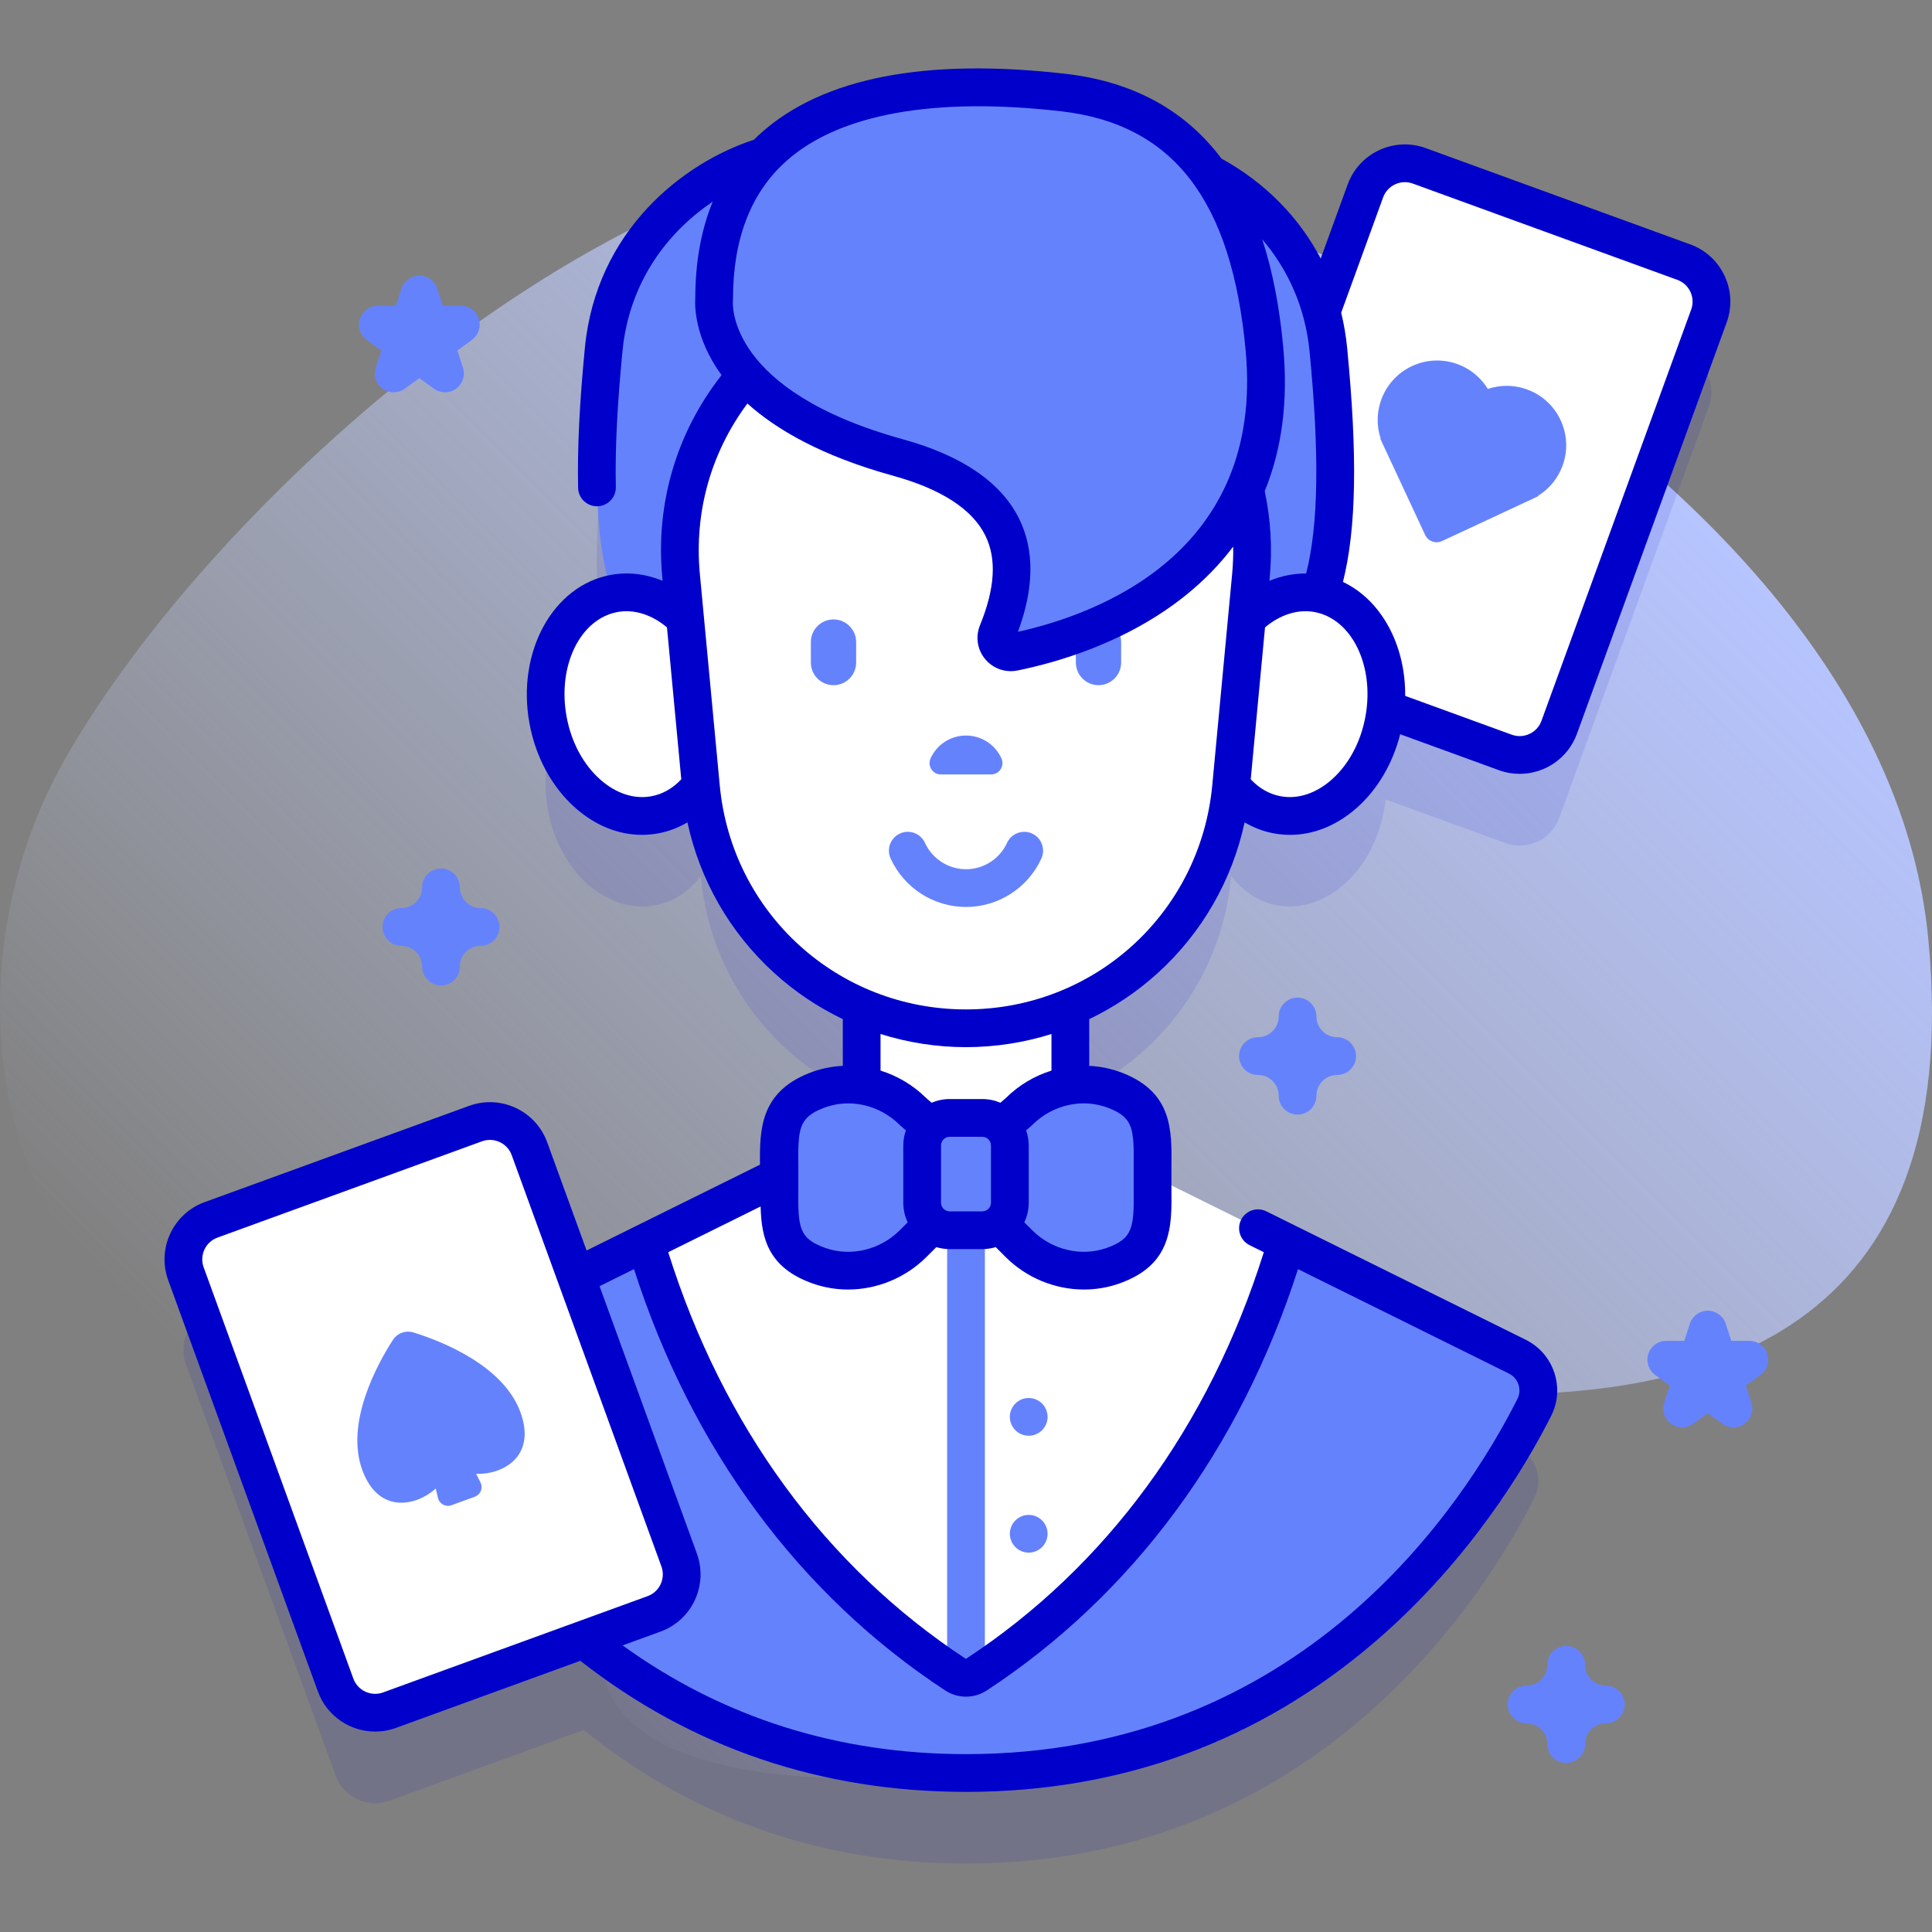
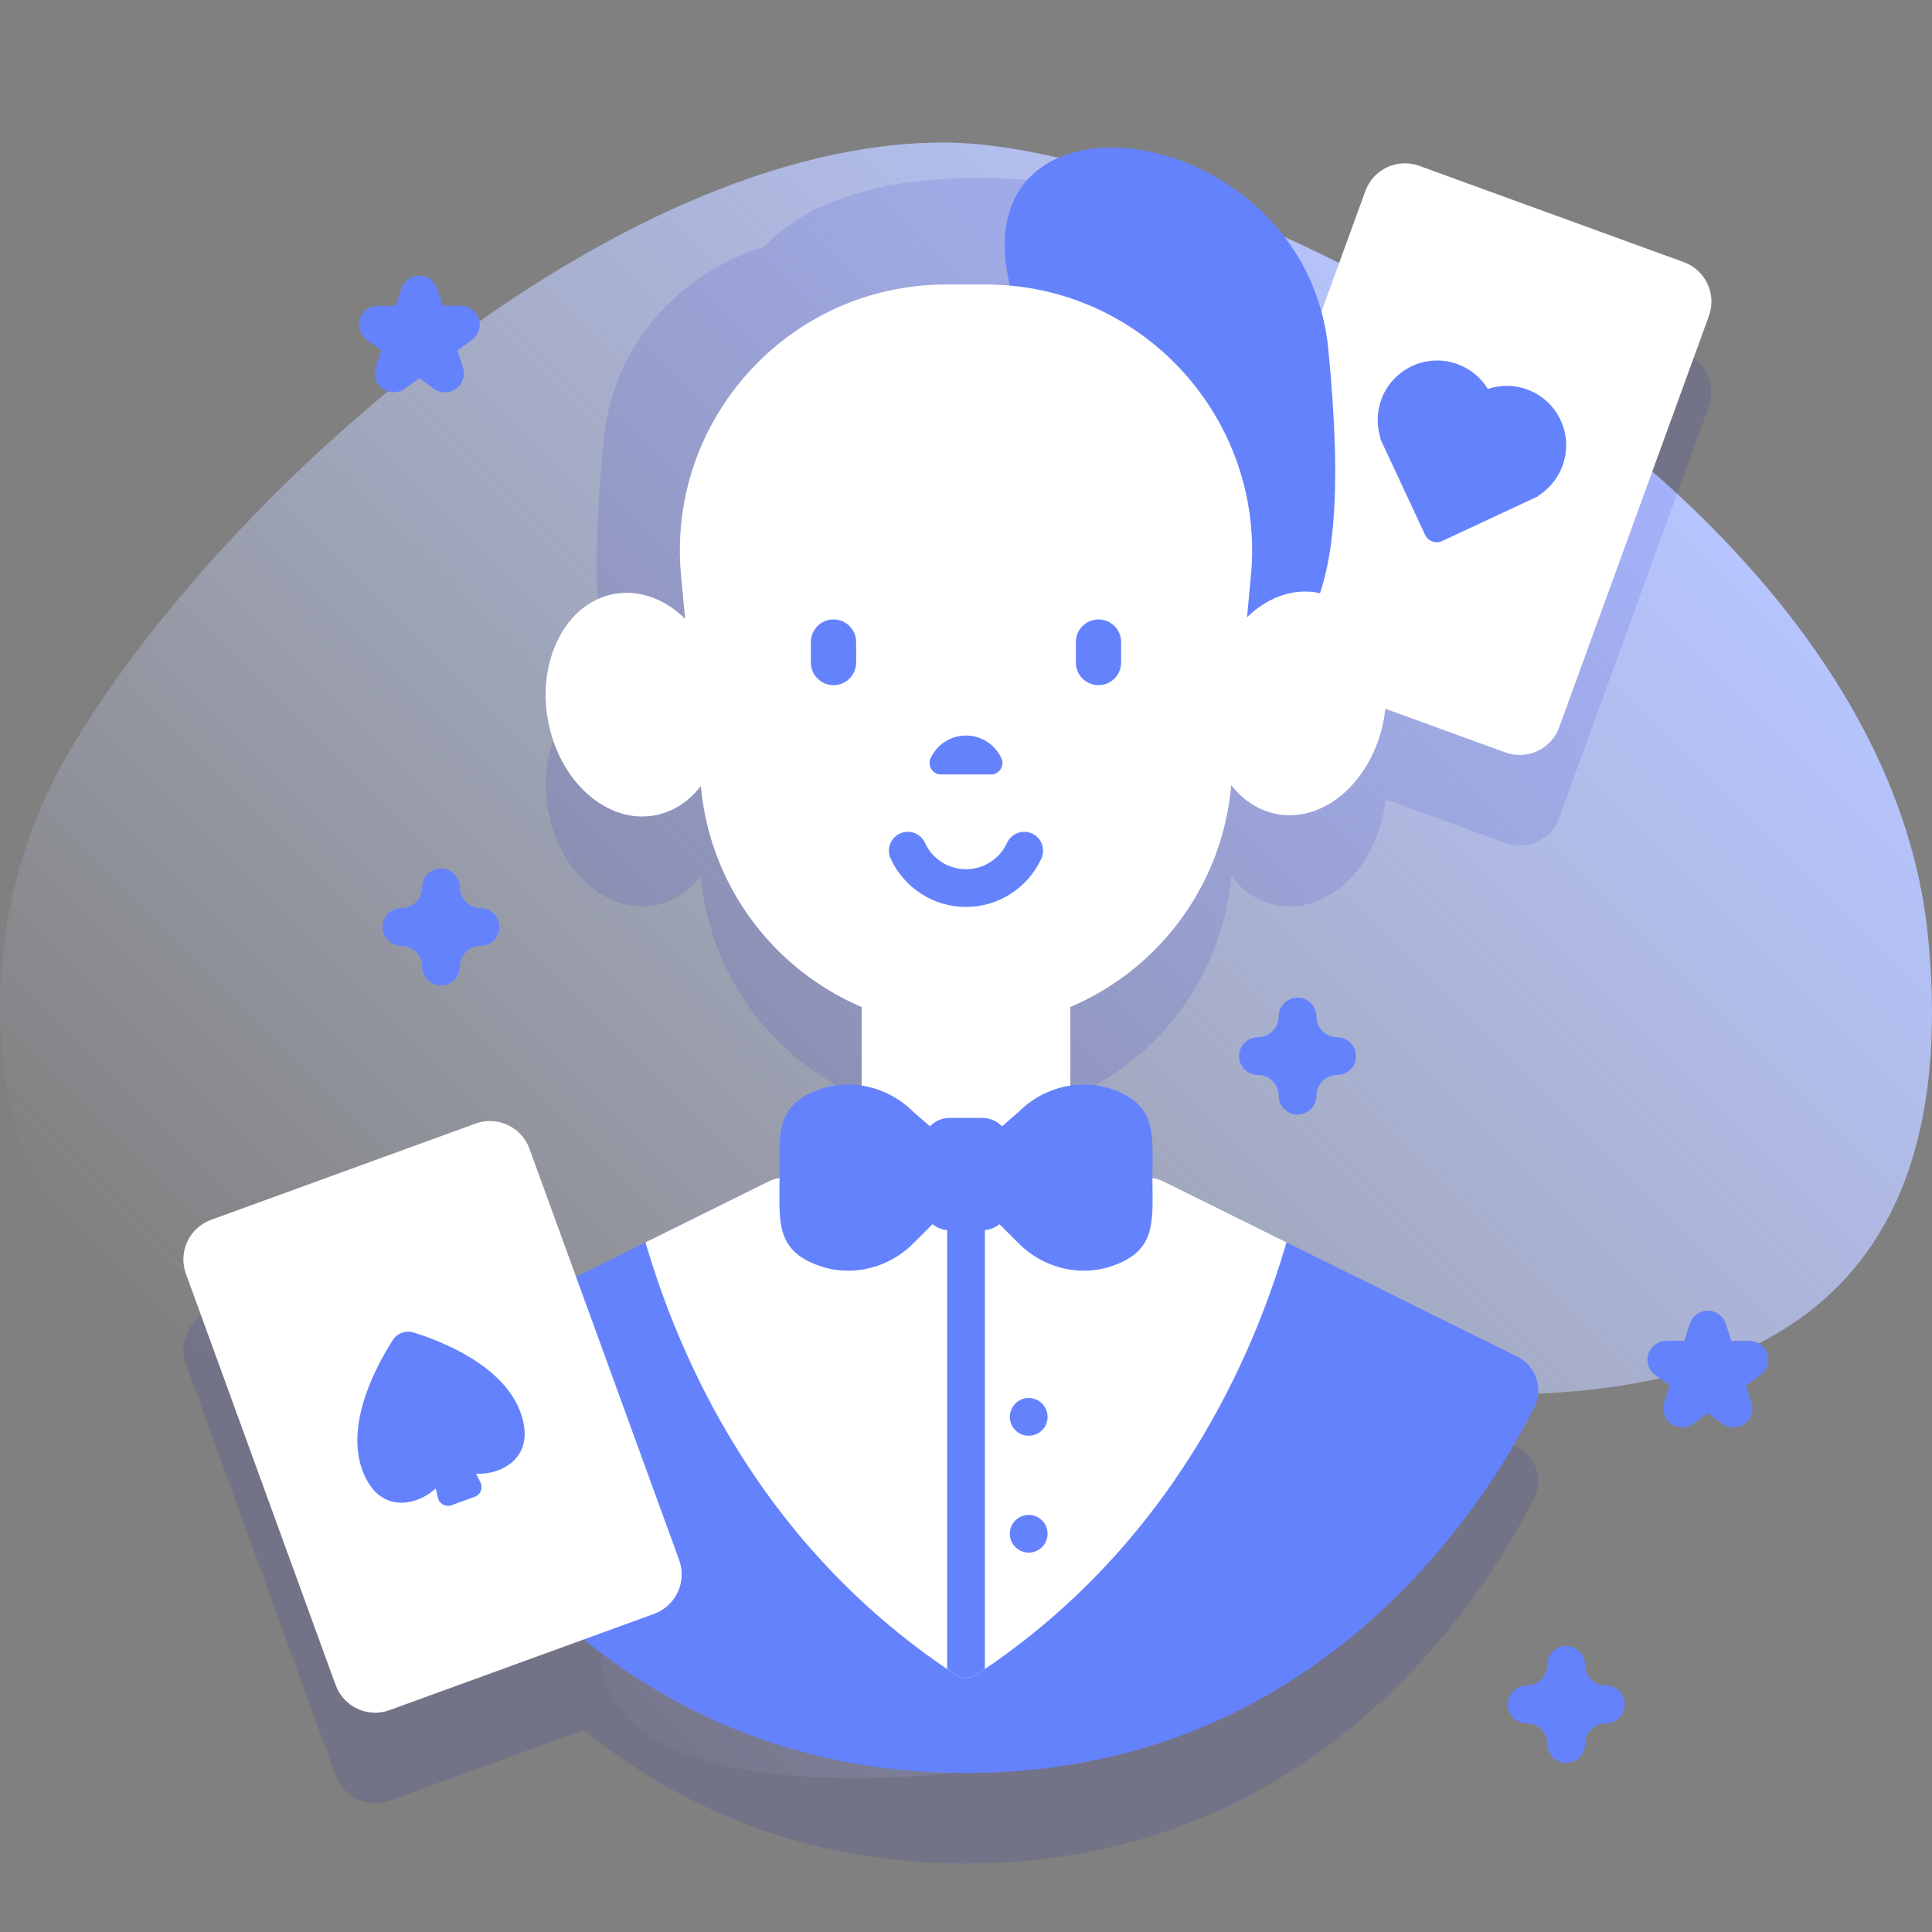
<svg xmlns="http://www.w3.org/2000/svg" id="Capa_1" enable-background="new 0 0 512 512" height="512" viewBox="0 0 512 512" width="512">
  <rect x="0" y="0" width="512" height="512" fill="#808080" stroke="none" />
  <linearGradient id="SVGID_1_" gradientUnits="userSpaceOnUse" x1="101.481" x2="414.881" y1="414.373" y2="100.974">
    <stop offset="0" stop-color="#d1ddff" stop-opacity="0" />
    <stop offset="1" stop-color="#b6c4ff" />
  </linearGradient>
  <g>
    <g>
      <path d="m511.007 248.7c-11.813-122.785-192.259-210.807-260.739-210.927-87.861-.153-193.86 94.771-232.946 163.202-35.83 62.73-17.715 158.279 69.694 165.803 55.69 4.794 149.685-39.418 91.262 32.373-81.244 99.835 124.213 77.311 165.877 42.882 33.217-27.449-23.385-48.093-42.359-64.557-70.717-61.361 229.569 82.823 209.211-128.776z" fill="url(#SVGID_1_)" />
    </g>
    <g>
      <g>
        <path d="m446.223 93.466-70.109-25.518c-5.779-2.104-12.17.876-14.273 6.656l-11.652 32.013c-4.679-17.244-16.522-29.7-29.899-36.754-9.295-12.891-22.403-19.486-38.461-21.33-22.032-2.53-59.494-3.854-79.334 16.891-19.947 6.034-39.836 23.692-42.514 51.169-2.863 29.364-2.537 50.545 2.258 64.796-12.341 2.628-19.934 17.441-17.005 33.417 2.97 16.199 15.629 27.452 28.275 25.133 4.917-.902 9.102-3.728 12.214-7.79l.039.419c2.494 26.496 19.436 48.408 42.587 58.285v20.839c-4.016-.612-8.186-.209-12.11 1.346-10.908 4.323-9.647 12.006-9.647 23.042v.127c-1.029.152-2.034.45-2.971.919l-50.959 25.229-12.354-33.943c-2.104-5.779-8.494-8.759-14.273-6.656l-70.109 25.518c-5.779 2.104-8.759 8.494-6.656 14.273l39.675 109.008c2.104 5.779 8.494 8.759 14.273 6.656l51.484-18.739c24.084 19.488 57.231 35.394 101.299 35.394 93.19 0 137.58-71.12 150.59-96.86 2.51-4.96.49-11.01-4.49-13.48l-93.72-46.4c-.937-.469-1.942-.767-2.971-.919 0-.043 0-.084 0-.127 0-11.036 1.26-18.719-9.647-23.042-3.924-1.555-8.094-1.958-12.11-1.346v-20.839c23.151-9.877 40.092-31.789 42.587-58.285l.039-.419c3.112 4.062 7.297 6.888 12.214 7.79 12.646 2.319 25.305-8.934 28.275-25.133.182-.991.322-1.977.424-2.956l31.74 11.552c5.779 2.104 12.17-.876 14.273-6.656l39.676-109.007c2.101-5.779-.879-12.169-6.658-14.273z" fill="#0000cb" opacity=".1" />
        <g>
          <g>
            <path d="m398.93 199.403-70.109-25.518c-5.779-2.104-8.759-8.494-6.656-14.273l39.675-109.007c2.104-5.779 8.494-8.759 14.273-6.656l70.109 25.518c5.779 2.104 8.759 8.494 6.656 14.273l-39.675 109.007c-2.103 5.779-8.493 8.759-14.273 6.656z" fill="#fff" />
            <g>
              <path d="m394.29 103.081c-4.122-6.76-12.75-9.488-20.094-6.064-7.31 3.409-10.764 11.712-8.301 19.188l-.11.051 11.89 25.499c.787 1.688 2.794 2.418 4.482 1.631l25.499-11.89-.051-.11c6.693-4.144 9.384-12.724 5.975-20.035-3.424-7.343-11.788-10.799-19.29-8.27z" fill="#6582fd" />
            </g>
          </g>
        </g>
        <g>
          <path d="m228.349 246.291h55.302v67.168h-55.302z" fill="#fff" />
          <g>
            <g>
              <path d="m406.59 373.008c-13.01 25.74-57.4 96.86-150.59 96.86s-137.57-71.12-150.59-96.86c-2.51-4.96-.49-11.01 4.49-13.48l61.158-30.279h169.885l61.158 30.279c4.979 2.47 6.999 8.52 4.489 13.48z" fill="#6582fd" />
              <path d="m308.38 313.128c-1.38-.69-2.9-1.04-4.44-1.04h-95.88c-1.54 0-3.06.35-4.44 1.04l-32.562 16.121c6.624 22.424 25.955 77.634 82.164 114.551 1.69 1.11 3.867 1.11 5.557 0 56.209-36.917 75.54-92.127 82.164-114.551z" fill="#fff" />
              <g fill="#6582fd">
                <path d="m251 442.311c.735.498 1.476.993 2.223 1.486 1.687 1.112 3.868 1.112 5.555 0 .747-.492 1.487-.988 2.223-1.486v-130.223h-10v130.223z" />
                <g>
                  <g>
                    <path d="m256 306.788-13.98-12.154c-6.755-6.755-16.901-9.114-25.781-5.595-10.908 4.323-9.647 12.006-9.647 23.042 0 11.33-1.328 19.224 10.543 23.376 8.689 3.039 18.362.595 24.871-5.914l13.994-13.994z" />
                    <path d="m256 306.788 13.98-12.154c6.755-6.755 16.901-9.114 25.781-5.595 10.908 4.323 9.647 12.006 9.647 23.042 0 11.33 1.328 19.224-10.543 23.376-8.689 3.039-18.362.595-24.871-5.914l-13.994-13.994z" />
                  </g>
                  <path d="m260.316 326.026h-8.631c-4.034 0-7.303-3.27-7.303-7.303v-15.158c0-4.034 3.27-7.303 7.303-7.303h8.631c4.034 0 7.303 3.27 7.303 7.303v15.158c0 4.034-3.27 7.303-7.303 7.303z" />
                </g>
              </g>
            </g>
            <g fill="#6582fd">
              <circle cx="272.619" cy="375.486" r="5" />
              <circle cx="272.619" cy="406.462" r="5" />
            </g>
          </g>
          <g>
-             <path d="m188.633 167.683c2.409-68.311 54.795-88.527 54.795-88.527 18.187-60.828-77.342-49.196-83.448 13.437-3.657 37.516-2.112 61.678 7.312 75.091h21.341z" fill="#6582fd" />
-             <path d="m323.367 167.683h21.341c9.424-13.413 10.969-37.575 7.312-75.091-6.106-62.632-101.635-74.264-83.448-13.437-.001.001 52.385 20.218 54.795 88.528z" fill="#6582fd" />
+             <path d="m323.367 167.683h21.341c9.424-13.413 10.969-37.575 7.312-75.091-6.106-62.632-101.635-74.264-83.448-13.437-.001.001 52.385 20.218 54.795 88.528" fill="#6582fd" />
            <g fill="#fff">
              <ellipse cx="343.869" cy="186.608" rx="29.82" ry="23.279" transform="matrix(.18 -.984 .984 .18 98.308 491.187)" />
              <ellipse cx="168.131" cy="186.608" rx="23.279" ry="29.82" transform="matrix(.984 -.18 .18 .984 -30.896 33.38)" />
            </g>
            <g>
              <path d="m256 272.505c-36.401 0-66.826-27.695-70.238-63.936l-5.273-56.011c-3.896-41.391 28.663-77.16 70.238-77.16h10.545c41.574 0 74.134 35.769 70.238 77.16l-5.273 56.011c-3.411 36.24-33.836 63.936-70.237 63.936z" fill="#fff" />
              <path d="m256 194.923c-4.167 0-7.756 2.472-9.381 6.03-.913 1.999.523 4.279 2.722 4.279h13.32c2.198 0 3.635-2.28 2.722-4.279-1.627-3.558-5.216-6.03-9.383-6.03z" fill="#6582fd" />
              <g>
                <path d="m256 240.357c-8.575 0-16.415-5.04-19.974-12.841-1.146-2.512-.039-5.478 2.473-6.624s5.478-.039 6.625 2.474c1.938 4.247 6.207 6.991 10.876 6.991s8.937-2.744 10.876-6.991c1.146-2.513 4.113-3.617 6.624-2.474 2.513 1.146 3.62 4.112 2.474 6.624-3.56 7.801-11.4 12.841-19.974 12.841z" fill="#6582fd" />
              </g>
              <g fill="#6582fd">
                <path d="m220.886 181.578c-3.314 0-6-2.686-6-6v-5.421c0-3.314 2.686-6 6-6 3.314 0 6 2.686 6 6v5.421c0 3.314-2.686 6-6 6z" />
                <path d="m291.114 181.578c-3.314 0-6-2.686-6-6v-5.421c0-3.314 2.686-6 6-6 3.314 0 6 2.686 6 6v5.421c0 3.314-2.686 6-6 6z" />
              </g>
            </g>
-             <path d="m189.252 79.156s-3.198 27.741 48.718 42.084c34.276 9.469 33.058 29.932 26.357 46.378-1.149 2.819 1.321 5.773 4.306 5.171 19.589-3.952 71.97-20.181 66.471-80.196-4.146-45.248-23.735-64.668-53.274-68.06-31.005-3.561-92.578-4.749-92.578 54.623z" fill="#6582fd" />
          </g>
        </g>
        <g>
          <g>
            <g>
              <path d="m173.327 427.695-70.109 25.518c-5.779 2.104-12.17-.876-14.273-6.656l-39.677-109.008c-2.104-5.779.876-12.17 6.656-14.273l70.109-25.518c5.779-2.104 12.17.876 14.273 6.656l39.675 109.007c2.105 5.78-.875 12.17-6.654 14.274z" fill="#fff" />
-               <path d="m457.036 73.11c-1.823-3.909-5.058-6.873-9.106-8.344l-70.112-25.521c-8.363-3.041-17.639 1.293-20.677 9.65l-7.137 19.623c-5.769-10.981-14.759-20.144-26.307-26.492-.605-.806-1.227-1.592-1.865-2.359-9.518-11.427-22.784-18.19-39.432-20.103-37.113-4.264-64.256 1.003-80.677 15.646-.665.593-1.306 1.204-1.933 1.826-18.934 6.177-41.773 24.175-44.785 55.071-1.435 14.72-2.025 26.877-1.803 37.166.059 2.725 2.286 4.893 4.997 4.893.036 0 .073 0 .11-.001 2.761-.06 4.95-2.346 4.891-5.106-.213-9.89.362-21.659 1.758-35.98 1.821-18.676 12.255-31.777 23.921-39.636-3.049 7.422-4.605 15.938-4.626 25.51-.135 1.949-.248 10.569 6.968 20.458-11.975 15.248-17.541 34.122-15.708 53.613l.085.906c-4.432-1.844-9.147-2.416-13.75-1.573-15.336 2.815-24.997 20.468-21.535 39.35 1.637 8.927 5.936 16.863 12.107 22.347 5.305 4.714 11.467 7.191 17.709 7.191 1.425 0 2.856-.13 4.28-.391 2.764-.506 5.364-1.506 7.766-2.924 3.302 15.303 11.26 29.235 22.969 39.893 5.495 5.002 11.637 9.103 18.207 12.255v12.381c-3.028.155-6.05.778-8.954 1.93-12.846 5.097-13.098 14.827-12.994 24.257l-45.954 22.751-10.443-28.692c-3.043-8.362-12.323-12.69-20.681-9.644l-70.109 25.518c-8.361 3.043-12.688 12.321-9.644 20.682l39.675 109.007c2.382 6.546 8.585 10.619 15.179 10.619 1.828 0 3.688-.313 5.502-.975l48.857-17.782c29.437 23.048 63.809 34.737 102.216 34.737 41.279 0 77.826-13.454 108.626-39.989 25.113-21.636 39.867-46.638 46.425-59.613 1.819-3.595 2.121-7.679.85-11.501-1.271-3.827-3.964-6.923-7.582-8.718l-68.729-34.029c-2.476-1.228-5.475-.213-6.699 2.262-1.226 2.475-.213 5.475 2.262 6.699l3.769 1.866c-14.524 46.17-41.736 83.377-78.954 107.778-37.154-24.401-64.364-61.609-78.886-107.777l24.487-12.123c.192 8.326 1.955 16.274 13.912 20.455 3.006 1.052 6.137 1.562 9.26 1.562 7.615 0 15.186-3.036 20.807-8.657l2.583-2.583c1.127.341 2.32.529 3.557.529h8.63c1.237 0 2.43-.188 3.557-.529l2.583 2.583c5.621 5.622 13.191 8.657 20.807 8.657 3.122-.001 6.253-.511 9.259-1.562 14.142-4.944 14.025-15.158 13.913-25.035-.012-.988-.012-5.119-.001-6.104.109-9.571.222-19.469-12.83-24.648-2.903-1.15-5.925-1.773-8.952-1.928v-12.381c6.571-3.152 12.712-7.253 18.207-12.255 11.708-10.658 19.666-24.59 22.968-39.893 2.401 1.418 5 2.418 7.762 2.923 1.426.262 2.856.391 4.283.391 6.243 0 12.405-2.477 17.71-7.19 5.501-4.888 9.508-11.728 11.474-19.479l26.167 9.53c1.813.659 3.669.972 5.495.972 6.596-.001 12.802-4.076 15.181-10.621l39.68-109.01c1.47-4.05 1.277-8.431-.546-12.339zm-284.428 137.907c-4.571.839-9.381-.739-13.547-4.439-4.511-4.009-7.677-9.931-8.913-16.674-2.468-13.46 3.59-25.892 13.504-27.711 4.383-.801 9.08.68 13.106 4.074l3.787 40.257c-2.249 2.4-4.96 3.949-7.937 4.493zm-71.101 237.498c-3.178 1.155-6.707-.487-7.865-3.668l-39.675-109.007c-1.157-3.18.488-6.708 3.667-7.865l70.109-25.518c.69-.251 1.397-.37 2.093-.37 2.507 0 4.866 1.549 5.772 4.037l39.676 109.008c1.157 3.18-.488 6.708-3.667 7.865zm148.969-.536c1.678 1.103 3.601 1.653 5.524 1.653s3.846-.551 5.523-1.652c38.705-25.422 67.122-63.944 82.459-111.651l55.895 27.675c1.209.6 2.108 1.634 2.533 2.912.424 1.273.323 2.634-.284 3.833-14.302 28.298-57.172 94.116-146.127 94.116-33.935 0-64.503-9.692-91.004-28.817l10.04-3.654c8.361-3.043 12.688-12.321 9.644-20.682l-25.792-70.862 9.129-4.52c15.338 47.706 43.755 86.227 82.46 111.649zm96.567-354.901c2.649 27.171 2.372 46.083-.901 58.909-3.295-.028-6.589.63-9.74 1.941l.085-.903c.727-7.688.271-15.369-1.324-22.863 4.562-11.155 6.218-23.855 4.92-38.024-.995-10.854-2.852-20.381-5.583-28.715 7.05 8.237 11.448 18.419 12.543 29.655zm-108.569 232.932c-5.228 5.227-12.957 7.082-19.694 4.726-7.047-2.464-7.328-5.462-7.214-15.481.012-1.025.012-5.31 0-6.333-.111-9.776.141-12.708 6.517-15.237 6.927-2.748 14.936-.987 20.399 4.484.083.083.169.163.258.24l1.324 1.151c-.435 1.258-.683 2.602-.683 4.005v15.158c0 1.863.428 3.623 1.172 5.208zm24.145-7.287c0 1.271-1.033 2.304-2.304 2.304h-8.63c-1.271 0-2.304-1.033-2.304-2.304v-15.158c0-1.271 1.033-2.304 2.304-2.304h8.63c1.271 0 2.304 1.033 2.304 2.304zm2.498-26.486c-1.476-.628-3.099-.977-4.801-.977h-8.63c-1.703 0-3.325.349-4.802.977l-1.456-1.266c-3.476-3.439-7.638-5.876-12.077-7.253v-9.698c7.263 2.281 14.886 3.485 22.65 3.485s15.387-1.204 22.65-3.485v9.699c-4.438 1.376-8.601 3.813-12.077 7.252zm28.799 1.446c6.377 2.53 6.629 5.462 6.518 15.238-.012 1.023-.012 5.308 0 6.333.114 10.02-.166 13.018-7.215 15.481-6.733 2.357-14.466.502-19.693-4.726l-2.079-2.079c.744-1.584 1.173-3.345 1.173-5.208v-15.158c0-1.403-.248-2.747-.682-4.005l1.324-1.151c.089-.078.175-.158.258-.241 5.46-5.47 13.466-7.23 20.396-4.484zm32.615-141.597-5.269 56.011c-3.188 33.868-31.244 59.408-65.263 59.408s-62.075-25.54-65.262-59.408l-5.27-56.01c-1.536-16.338 2.932-32.169 12.605-45.153 7.762 6.991 19.826 13.948 38.566 19.125 12.808 3.539 21.046 8.878 24.485 15.87 3.044 6.188 2.577 13.974-1.427 23.801-1.226 3.007-.7 6.429 1.371 8.932 1.698 2.054 4.198 3.203 6.8 3.203.582 0 1.169-.058 1.754-.175 9.96-2.01 29.026-7.293 44.804-20.093 4.784-3.881 8.909-8.133 12.382-12.743.037 2.406-.047 4.818-.276 7.232zm-56.769 15.353c4.297-11.578 4.412-21.636.335-29.923-4.755-9.665-15.115-16.763-30.795-21.095-46.403-12.819-45.166-35.644-45.076-36.754.018-.17.026-.34.026-.511 0-15.849 4.752-28.123 14.125-36.481 14.003-12.487 39.203-17.046 72.882-13.175 29.679 3.408 45.206 23.602 48.865 63.549 4.887 53.325-38.952 69.636-60.362 74.39zm92.09 22.464c-1.236 6.743-4.401 12.665-8.913 16.674-4.166 3.701-8.977 5.276-13.549 4.438-2.975-.543-5.686-2.093-7.936-4.492l3.787-40.257c4.025-3.396 8.717-4.879 13.106-4.074 9.915 1.821 15.972 14.251 13.505 27.711zm86.33-107.878-39.681 109.012c-1.156 3.179-4.688 4.821-7.86 3.67l-28.256-10.292c.123-13.526-6.37-25.414-16.491-30.2 3.557-14.082 3.882-33.592 1.102-62.108-.307-3.154-.839-6.236-1.572-9.236l11.115-30.56c1.155-3.178 4.684-4.821 7.861-3.669l70.111 25.521c1.539.56 2.769 1.687 3.462 3.173.694 1.488.768 3.152.209 4.689z" fill="#0000cb" />
            </g>
          </g>
          <path d="m109.598 353.123c-2.072-.643-4.322.175-5.495 2-4.117 6.399-12.675 21.931-8.088 34.461 4.398 12.012 14.644 9.347 19.454 4.886l.605 2.516c.379 1.575 2.044 2.469 3.566 1.915l3.099-1.128 3.099-1.128c1.522-.554 2.223-2.309 1.5-3.759l-1.154-2.316c6.553.325 16.114-4.219 11.762-16.248-4.541-12.546-21.082-18.943-28.348-21.199z" fill="#6582fd" />
        </g>
      </g>
      <g>
        <path d="m415.059 467.193c-2.762 0-5-2.238-5-5 0-3.032-2.468-5.5-5.5-5.5-2.762 0-5-2.238-5-5s2.238-5 5-5c3.032 0 5.5-2.468 5.5-5.5 0-2.762 2.238-5 5-5s5 2.238 5 5c0 3.032 2.468 5.5 5.5 5.5 2.762 0 5 2.238 5 5s-2.238 5-5 5c-3.032 0-5.5 2.468-5.5 5.5 0 2.762-2.239 5-5 5z" fill="#6582fd" />
      </g>
      <g>
        <path d="m116.871 261.15c-2.761 0-5-2.238-5-5 0-3.032-2.467-5.5-5.5-5.5-2.761 0-5-2.238-5-5s2.239-5 5-5c3.033 0 5.5-2.468 5.5-5.5 0-2.762 2.239-5 5-5s5 2.238 5 5c0 3.032 2.467 5.5 5.5 5.5 2.761 0 5 2.238 5 5s-2.239 5-5 5c-3.033 0-5.5 2.468-5.5 5.5 0 2.762-2.239 5-5 5z" fill="#6582fd" />
      </g>
      <g>
        <path d="m343.869 295.375c-2.762 0-5-2.238-5-5 0-3.032-2.468-5.5-5.501-5.5-2.762 0-5-2.238-5-5s2.238-5 5-5c3.033 0 5.501-2.468 5.501-5.5 0-2.762 2.238-5 5-5s5 2.238 5 5c0 3.032 2.467 5.5 5.499 5.5 2.762 0 5 2.238 5 5s-2.238 5-5 5c-3.032 0-5.499 2.468-5.499 5.5 0 2.762-2.238 5-5 5z" fill="#6582fd" />
      </g>
      <g>
        <path d="m117.93 103.962c-1.031 0-2.062-.318-2.939-.955l-3.859-2.804-3.859 2.804c-1.752 1.273-4.125 1.273-5.878 0-1.752-1.273-2.486-3.53-1.816-5.59l1.474-4.537-3.859-2.805c-1.752-1.273-2.486-3.53-1.816-5.59.669-2.061 2.589-3.455 4.755-3.455h4.771l1.474-4.537c.669-2.061 2.589-3.455 4.755-3.455s4.086 1.395 4.755 3.455l1.474 4.537h4.771c2.166 0 4.086 1.395 4.755 3.455s-.064 4.316-1.816 5.59l-3.859 2.805 1.474 4.537c.669 2.06-.064 4.316-1.816 5.59-.879.637-1.91.955-2.941.955z" fill="#6582fd" />
      </g>
      <g>
        <path d="m445.783 378.27c-1.031 0-2.062-.318-2.938-.955-1.753-1.272-2.486-3.529-1.816-5.59l1.474-4.537-3.859-2.805c-1.753-1.273-2.486-3.53-1.816-5.59.669-2.061 2.589-3.455 4.755-3.455h4.771l1.475-4.537c.669-2.061 2.589-3.455 4.755-3.455s4.086 1.395 4.755 3.454l1.476 4.538h4.77c2.166 0 4.086 1.395 4.755 3.455.67 2.06-.063 4.316-1.815 5.59l-3.859 2.805 1.474 4.537c.67 2.06-.063 4.316-1.816 5.59-1.752 1.273-4.125 1.273-5.877 0l-3.86-2.804-3.858 2.804c-.883.636-1.915.955-2.946.955z" fill="#6582fd" />
      </g>
    </g>
  </g>
</svg>